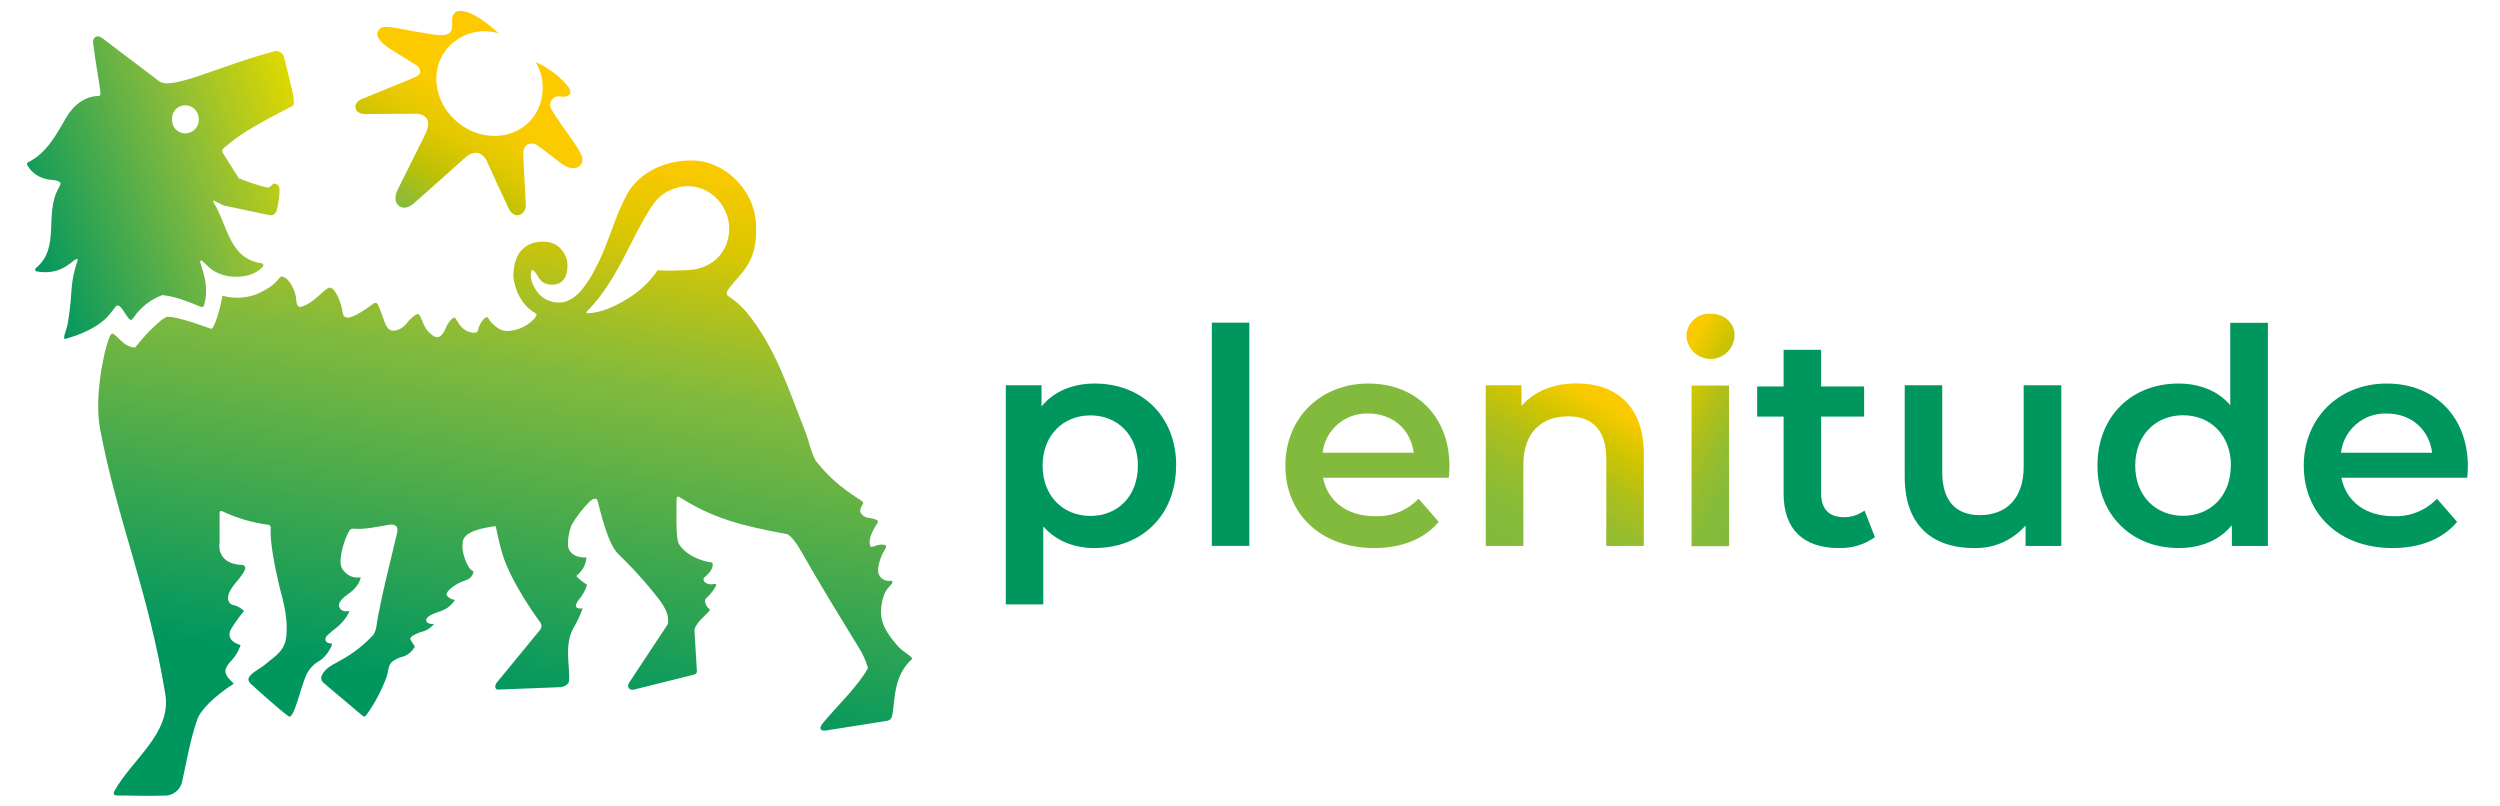
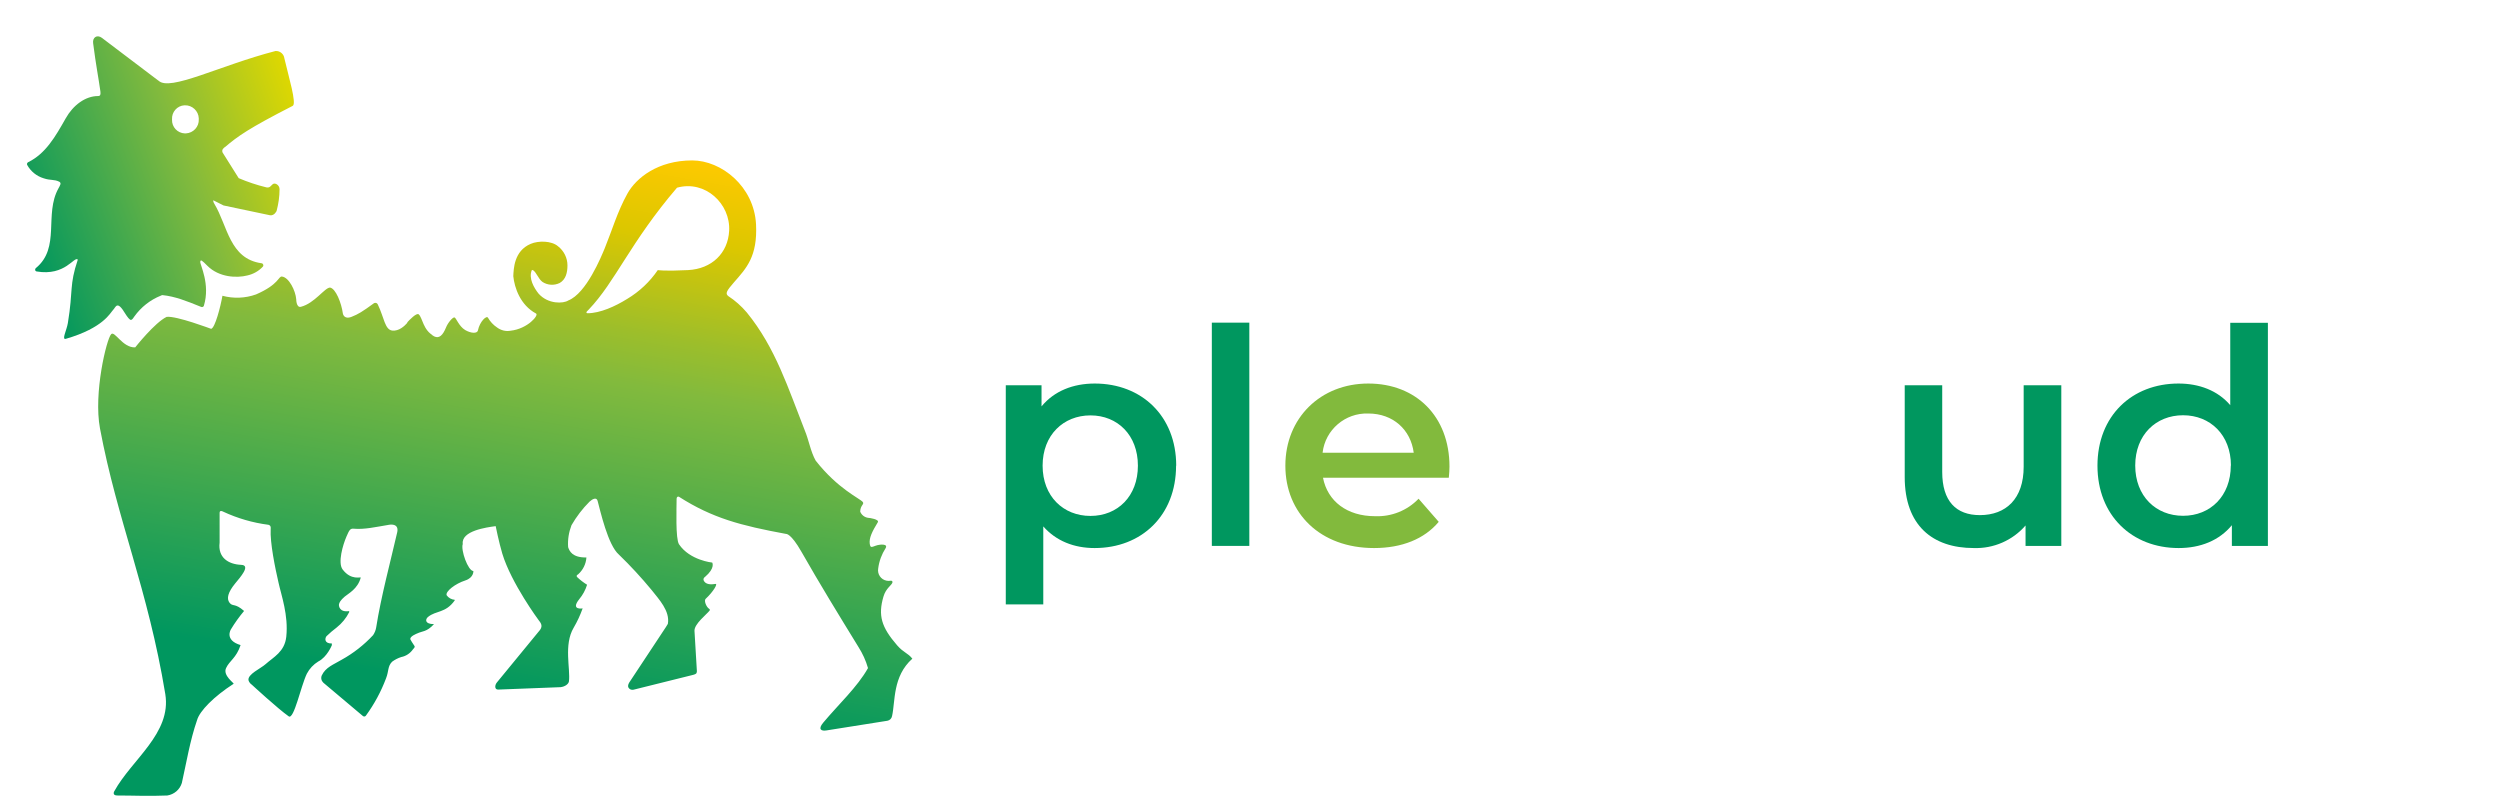
<svg xmlns="http://www.w3.org/2000/svg" width="186" height="60" viewBox="0 0 186 60" fill="none">
  <g clip-path="url(#clip0_6019_665)">
-     <path d="M19.979 39.045C18.809 38.895 17.669 38.565 16.599 38.065C16.599 38.065 16.339 37.915 16.339 38.155V40.375C16.199 41.475 16.979 41.985 17.949 42.025C18.679 42.055 17.869 42.955 17.499 43.405C16.959 44.065 16.839 44.535 17.079 44.845C17.319 45.155 17.469 44.845 18.159 45.455C17.799 45.885 17.469 46.345 17.179 46.825C17.179 46.825 16.669 47.625 17.899 47.995C17.579 48.965 17.079 49.145 16.819 49.705C16.559 50.265 17.449 50.835 17.379 50.875C15.919 51.815 14.849 52.895 14.659 53.585C14.139 55.075 13.859 56.795 13.529 58.255C13.379 58.745 12.959 59.105 12.449 59.185C11.029 59.245 9.959 59.185 8.729 59.185C8.319 59.185 8.499 58.875 8.499 58.875C9.799 56.505 12.769 54.565 12.299 51.645C11.009 43.815 8.729 38.745 7.439 31.875C6.949 29.245 7.929 25.225 8.269 24.865C8.529 24.575 9.119 25.885 10.059 25.845C10.059 25.845 11.519 23.995 12.399 23.575C13.119 23.485 15.699 24.465 15.709 24.465C15.999 24.405 16.409 22.815 16.549 22.005C17.369 22.225 18.239 22.195 19.049 21.905C20.779 21.155 20.699 20.545 20.979 20.575C21.499 20.635 21.989 21.625 22.039 22.265C22.039 22.265 22.039 22.915 22.389 22.825C23.409 22.565 24.169 21.385 24.559 21.395C24.979 21.475 25.399 22.525 25.509 23.325C25.509 23.325 25.579 23.795 26.149 23.575C26.659 23.375 26.949 23.195 27.829 22.555C27.929 22.505 28.049 22.535 28.099 22.635C28.099 22.645 28.109 22.665 28.119 22.675C28.579 23.625 28.629 24.535 29.189 24.595C29.679 24.645 30.089 24.265 30.299 24.025C30.469 23.835 30.969 23.355 31.159 23.415C31.349 23.475 31.479 24.615 32.299 25.025C32.679 25.215 32.949 24.935 33.179 24.375C33.319 24.015 33.679 23.595 33.809 23.615C33.939 23.635 34.129 24.265 34.609 24.555C35.019 24.795 35.509 24.845 35.559 24.575C35.699 23.915 36.209 23.435 36.309 23.645C36.469 23.925 36.699 24.175 36.969 24.355C37.259 24.575 37.629 24.675 37.989 24.605C39.259 24.465 40.119 23.435 39.879 23.325C38.709 22.695 38.279 21.415 38.189 20.545C38.219 20.025 38.229 18.675 39.479 18.145C40.059 17.895 41.039 17.905 41.519 18.325C41.959 18.665 42.219 19.195 42.219 19.745C42.219 20.275 42.099 20.795 41.639 21.055C41.229 21.255 40.739 21.225 40.359 20.975C40.039 20.735 39.919 20.265 39.649 20.095H39.569C39.309 20.705 39.729 21.415 40.069 21.845C40.779 22.645 41.919 22.595 42.279 22.355C43.619 21.835 44.739 19.085 44.999 18.455C45.529 17.155 45.939 15.735 46.679 14.405C47.329 13.235 48.949 11.935 51.499 11.935C53.669 11.935 56.099 13.865 56.249 16.685C56.369 19.085 55.529 19.955 54.609 21.005C54.029 21.665 53.959 21.845 54.179 22.025C54.699 22.365 55.159 22.775 55.559 23.245C57.709 25.875 58.659 28.945 59.869 32.005C60.179 32.745 60.309 33.605 60.689 34.275C62.349 36.385 63.949 37.065 64.189 37.345C64.329 37.525 64.009 37.575 63.999 38.065C64.099 38.315 64.319 38.485 64.579 38.525C64.709 38.525 65.439 38.645 65.309 38.855C64.889 39.545 64.649 40.025 64.709 40.465C64.779 40.975 65.039 40.455 65.739 40.525C65.909 40.545 65.979 40.635 65.889 40.785C65.599 41.235 65.409 41.745 65.339 42.285C65.259 42.715 65.539 43.125 65.969 43.205C66.069 43.225 66.169 43.225 66.269 43.205C66.329 43.195 66.389 43.225 66.399 43.285C66.399 43.305 66.399 43.315 66.399 43.335C66.339 43.555 65.919 43.745 65.729 44.385C65.319 45.785 65.569 46.655 66.749 48.015C67.239 48.575 67.529 48.565 67.879 49.005C66.399 50.325 66.619 52.185 66.369 53.275C66.339 53.455 66.199 53.595 66.019 53.625L61.479 54.345C61.109 54.405 60.829 54.265 61.249 53.765C62.359 52.435 63.799 51.105 64.579 49.705C64.419 49.145 64.179 48.625 63.869 48.135C62.389 45.725 61.019 43.495 59.629 41.055C58.839 39.665 58.489 39.725 58.489 39.725C55.129 39.105 53.009 38.555 50.509 36.955C50.329 36.905 50.339 37.135 50.339 37.135C50.339 37.775 50.249 40.095 50.519 40.495C51.329 41.695 52.989 41.855 52.989 41.855C52.989 41.855 53.239 42.255 52.449 42.925C52.359 42.975 52.319 43.085 52.349 43.175C52.479 43.495 52.899 43.505 53.229 43.445C53.419 43.405 53.109 43.985 52.499 44.555C52.359 44.685 52.549 45.165 52.759 45.295C52.819 45.335 52.829 45.375 52.789 45.435C52.579 45.705 51.659 46.415 51.669 46.925L51.849 49.945C51.849 49.995 51.829 50.055 51.809 50.095C51.749 50.155 51.669 50.185 51.589 50.205L47.129 51.315C46.989 51.345 46.849 51.295 46.769 51.175C46.659 51.015 46.819 50.775 46.819 50.775L49.549 46.645L49.689 46.415C49.859 45.455 49.019 44.585 48.479 43.895C47.719 42.975 46.909 42.095 46.049 41.265C45.229 40.565 44.659 37.985 44.459 37.255C44.379 36.985 44.099 37.105 43.859 37.325C43.339 37.845 42.889 38.435 42.519 39.075C42.319 39.595 42.229 40.145 42.269 40.705C42.359 40.995 42.579 41.495 43.629 41.475C43.599 41.965 43.369 42.415 43.009 42.735C43.009 42.735 42.819 42.815 42.949 42.945C43.169 43.155 43.419 43.345 43.679 43.505C43.559 43.895 43.359 44.265 43.099 44.575C42.419 45.425 43.349 45.265 43.349 45.265C43.169 45.765 42.949 46.245 42.679 46.705C41.929 47.965 42.449 49.775 42.329 50.695C42.299 50.895 42.039 51.085 41.709 51.125L37.059 51.305C36.779 51.305 36.809 50.965 36.969 50.775L40.179 46.865C40.429 46.525 40.179 46.285 40.079 46.145C40.079 46.145 38.039 43.395 37.369 41.185C37.109 40.305 36.879 39.145 36.879 39.145C36.189 39.235 34.299 39.495 34.429 40.475C34.269 40.925 34.819 42.475 35.219 42.485C35.219 42.485 35.259 42.975 34.619 43.185C33.869 43.425 33.129 44.005 33.229 44.285C33.369 44.485 33.589 44.605 33.829 44.625V44.675C33.139 45.635 32.449 45.405 31.839 45.905C31.629 46.085 31.599 46.435 32.289 46.435C31.739 47.035 31.409 46.945 31.049 47.125C31.049 47.125 30.429 47.355 30.539 47.585C30.859 48.165 30.959 48.045 30.729 48.305C30.519 48.605 30.209 48.815 29.849 48.885C29.599 48.965 29.369 49.085 29.169 49.235C28.829 49.585 28.939 49.915 28.719 50.475C28.349 51.455 27.849 52.385 27.229 53.235C27.189 53.305 27.089 53.335 27.019 53.285C27.009 53.285 26.989 53.265 26.979 53.255L24.059 50.795C23.909 50.655 23.859 50.445 23.939 50.255C24.229 49.635 24.819 49.445 25.419 49.085C26.289 48.605 27.079 47.985 27.759 47.255C27.879 47.075 27.959 46.875 27.989 46.675C28.349 44.385 29.049 41.795 29.559 39.575C29.689 38.885 28.939 39.045 28.939 39.045C27.909 39.215 27.119 39.405 26.309 39.335C26.059 39.315 25.989 39.425 25.779 39.915C25.509 40.535 25.119 41.865 25.489 42.365C26.129 43.215 26.859 42.895 26.839 42.975C26.619 43.815 25.909 44.165 25.649 44.385C25.329 44.655 25.239 44.845 25.219 44.965C25.199 45.085 25.259 45.575 25.979 45.465V45.545C25.759 45.985 25.439 46.375 25.049 46.685C24.779 46.885 24.529 47.105 24.289 47.335C24.159 47.505 24.129 47.885 24.689 47.875V48.005C24.689 48.005 24.339 48.885 23.679 49.215C23.319 49.435 23.029 49.745 22.829 50.125C22.379 51.055 21.869 53.575 21.479 53.295C20.679 52.735 18.739 50.945 18.739 50.945C18.619 50.865 18.529 50.745 18.489 50.615C18.399 50.165 19.409 49.735 19.769 49.405C20.349 48.885 21.179 48.495 21.299 47.375C21.469 45.775 20.929 44.295 20.719 43.335C20.479 42.295 20.079 40.375 20.139 39.345C20.169 39.095 20.019 39.065 20.019 39.065L19.979 39.045ZM43.679 23.155C43.619 23.215 43.599 23.305 43.709 23.305C44.649 23.305 45.769 22.795 46.669 22.235C47.569 21.695 48.349 20.965 48.939 20.095C48.939 20.095 49.419 20.185 51.189 20.095C52.959 20.005 54.159 18.835 54.249 17.175C54.359 15.165 52.469 13.375 50.369 13.965C48.879 14.375 48.419 15.455 47.839 16.435C46.879 18.045 45.799 20.945 43.799 23.035C43.799 23.035 43.759 23.075 43.689 23.145M30.289 23.995C30.459 23.805 30.989 23.255 31.149 23.385C31.439 23.625 31.469 24.585 32.289 24.995" fill="url(#paint0_linear_6019_665)" />
+     <path d="M19.979 39.045C18.809 38.895 17.669 38.565 16.599 38.065C16.599 38.065 16.339 37.915 16.339 38.155V40.375C16.199 41.475 16.979 41.985 17.949 42.025C18.679 42.055 17.869 42.955 17.499 43.405C16.959 44.065 16.839 44.535 17.079 44.845C17.319 45.155 17.469 44.845 18.159 45.455C17.799 45.885 17.469 46.345 17.179 46.825C17.179 46.825 16.669 47.625 17.899 47.995C17.579 48.965 17.079 49.145 16.819 49.705C16.559 50.265 17.449 50.835 17.379 50.875C15.919 51.815 14.849 52.895 14.659 53.585C14.139 55.075 13.859 56.795 13.529 58.255C13.379 58.745 12.959 59.105 12.449 59.185C11.029 59.245 9.959 59.185 8.729 59.185C8.319 59.185 8.499 58.875 8.499 58.875C9.799 56.505 12.769 54.565 12.299 51.645C11.009 43.815 8.729 38.745 7.439 31.875C6.949 29.245 7.929 25.225 8.269 24.865C8.529 24.575 9.119 25.885 10.059 25.845C10.059 25.845 11.519 23.995 12.399 23.575C13.119 23.485 15.699 24.465 15.709 24.465C15.999 24.405 16.409 22.815 16.549 22.005C17.369 22.225 18.239 22.195 19.049 21.905C20.779 21.155 20.699 20.545 20.979 20.575C21.499 20.635 21.989 21.625 22.039 22.265C22.039 22.265 22.039 22.915 22.389 22.825C23.409 22.565 24.169 21.385 24.559 21.395C24.979 21.475 25.399 22.525 25.509 23.325C25.509 23.325 25.579 23.795 26.149 23.575C26.659 23.375 26.949 23.195 27.829 22.555C27.929 22.505 28.049 22.535 28.099 22.635C28.099 22.645 28.109 22.665 28.119 22.675C28.579 23.625 28.629 24.535 29.189 24.595C29.679 24.645 30.089 24.265 30.299 24.025C30.469 23.835 30.969 23.355 31.159 23.415C31.349 23.475 31.479 24.615 32.299 25.025C32.679 25.215 32.949 24.935 33.179 24.375C33.319 24.015 33.679 23.595 33.809 23.615C33.939 23.635 34.129 24.265 34.609 24.555C35.019 24.795 35.509 24.845 35.559 24.575C35.699 23.915 36.209 23.435 36.309 23.645C36.469 23.925 36.699 24.175 36.969 24.355C37.259 24.575 37.629 24.675 37.989 24.605C39.259 24.465 40.119 23.435 39.879 23.325C38.709 22.695 38.279 21.415 38.189 20.545C38.219 20.025 38.229 18.675 39.479 18.145C40.059 17.895 41.039 17.905 41.519 18.325C41.959 18.665 42.219 19.195 42.219 19.745C42.219 20.275 42.099 20.795 41.639 21.055C41.229 21.255 40.739 21.225 40.359 20.975C40.039 20.735 39.919 20.265 39.649 20.095H39.569C39.309 20.705 39.729 21.415 40.069 21.845C40.779 22.645 41.919 22.595 42.279 22.355C43.619 21.835 44.739 19.085 44.999 18.455C45.529 17.155 45.939 15.735 46.679 14.405C47.329 13.235 48.949 11.935 51.499 11.935C53.669 11.935 56.099 13.865 56.249 16.685C56.369 19.085 55.529 19.955 54.609 21.005C54.029 21.665 53.959 21.845 54.179 22.025C54.699 22.365 55.159 22.775 55.559 23.245C57.709 25.875 58.659 28.945 59.869 32.005C60.179 32.745 60.309 33.605 60.689 34.275C62.349 36.385 63.949 37.065 64.189 37.345C64.329 37.525 64.009 37.575 63.999 38.065C64.099 38.315 64.319 38.485 64.579 38.525C64.709 38.525 65.439 38.645 65.309 38.855C64.889 39.545 64.649 40.025 64.709 40.465C64.779 40.975 65.039 40.455 65.739 40.525C65.909 40.545 65.979 40.635 65.889 40.785C65.599 41.235 65.409 41.745 65.339 42.285C65.259 42.715 65.539 43.125 65.969 43.205C66.069 43.225 66.169 43.225 66.269 43.205C66.329 43.195 66.389 43.225 66.399 43.285C66.399 43.305 66.399 43.315 66.399 43.335C66.339 43.555 65.919 43.745 65.729 44.385C65.319 45.785 65.569 46.655 66.749 48.015C67.239 48.575 67.529 48.565 67.879 49.005C66.399 50.325 66.619 52.185 66.369 53.275C66.339 53.455 66.199 53.595 66.019 53.625L61.479 54.345C61.109 54.405 60.829 54.265 61.249 53.765C62.359 52.435 63.799 51.105 64.579 49.705C64.419 49.145 64.179 48.625 63.869 48.135C62.389 45.725 61.019 43.495 59.629 41.055C58.839 39.665 58.489 39.725 58.489 39.725C55.129 39.105 53.009 38.555 50.509 36.955C50.329 36.905 50.339 37.135 50.339 37.135C50.339 37.775 50.249 40.095 50.519 40.495C51.329 41.695 52.989 41.855 52.989 41.855C52.989 41.855 53.239 42.255 52.449 42.925C52.359 42.975 52.319 43.085 52.349 43.175C52.479 43.495 52.899 43.505 53.229 43.445C53.419 43.405 53.109 43.985 52.499 44.555C52.359 44.685 52.549 45.165 52.759 45.295C52.819 45.335 52.829 45.375 52.789 45.435C52.579 45.705 51.659 46.415 51.669 46.925L51.849 49.945C51.849 49.995 51.829 50.055 51.809 50.095C51.749 50.155 51.669 50.185 51.589 50.205L47.129 51.315C46.989 51.345 46.849 51.295 46.769 51.175C46.659 51.015 46.819 50.775 46.819 50.775L49.549 46.645L49.689 46.415C49.859 45.455 49.019 44.585 48.479 43.895C47.719 42.975 46.909 42.095 46.049 41.265C45.229 40.565 44.659 37.985 44.459 37.255C44.379 36.985 44.099 37.105 43.859 37.325C43.339 37.845 42.889 38.435 42.519 39.075C42.319 39.595 42.229 40.145 42.269 40.705C42.359 40.995 42.579 41.495 43.629 41.475C43.599 41.965 43.369 42.415 43.009 42.735C43.009 42.735 42.819 42.815 42.949 42.945C43.169 43.155 43.419 43.345 43.679 43.505C43.559 43.895 43.359 44.265 43.099 44.575C42.419 45.425 43.349 45.265 43.349 45.265C43.169 45.765 42.949 46.245 42.679 46.705C41.929 47.965 42.449 49.775 42.329 50.695C42.299 50.895 42.039 51.085 41.709 51.125L37.059 51.305C36.779 51.305 36.809 50.965 36.969 50.775L40.179 46.865C40.429 46.525 40.179 46.285 40.079 46.145C40.079 46.145 38.039 43.395 37.369 41.185C37.109 40.305 36.879 39.145 36.879 39.145C36.189 39.235 34.299 39.495 34.429 40.475C34.269 40.925 34.819 42.475 35.219 42.485C35.219 42.485 35.259 42.975 34.619 43.185C33.869 43.425 33.129 44.005 33.229 44.285C33.369 44.485 33.589 44.605 33.829 44.625V44.675C33.139 45.635 32.449 45.405 31.839 45.905C31.629 46.085 31.599 46.435 32.289 46.435C31.739 47.035 31.409 46.945 31.049 47.125C31.049 47.125 30.429 47.355 30.539 47.585C30.859 48.165 30.959 48.045 30.729 48.305C30.519 48.605 30.209 48.815 29.849 48.885C29.599 48.965 29.369 49.085 29.169 49.235C28.829 49.585 28.939 49.915 28.719 50.475C28.349 51.455 27.849 52.385 27.229 53.235C27.189 53.305 27.089 53.335 27.019 53.285C27.009 53.285 26.989 53.265 26.979 53.255L24.059 50.795C23.909 50.655 23.859 50.445 23.939 50.255C24.229 49.635 24.819 49.445 25.419 49.085C26.289 48.605 27.079 47.985 27.759 47.255C27.879 47.075 27.959 46.875 27.989 46.675C28.349 44.385 29.049 41.795 29.559 39.575C29.689 38.885 28.939 39.045 28.939 39.045C27.909 39.215 27.119 39.405 26.309 39.335C26.059 39.315 25.989 39.425 25.779 39.915C25.509 40.535 25.119 41.865 25.489 42.365C26.129 43.215 26.859 42.895 26.839 42.975C26.619 43.815 25.909 44.165 25.649 44.385C25.329 44.655 25.239 44.845 25.219 44.965C25.199 45.085 25.259 45.575 25.979 45.465V45.545C25.759 45.985 25.439 46.375 25.049 46.685C24.779 46.885 24.529 47.105 24.289 47.335C24.159 47.505 24.129 47.885 24.689 47.875V48.005C24.689 48.005 24.339 48.885 23.679 49.215C23.319 49.435 23.029 49.745 22.829 50.125C22.379 51.055 21.869 53.575 21.479 53.295C20.679 52.735 18.739 50.945 18.739 50.945C18.619 50.865 18.529 50.745 18.489 50.615C18.399 50.165 19.409 49.735 19.769 49.405C20.349 48.885 21.179 48.495 21.299 47.375C21.469 45.775 20.929 44.295 20.719 43.335C20.479 42.295 20.079 40.375 20.139 39.345C20.169 39.095 20.019 39.065 20.019 39.065L19.979 39.045ZM43.679 23.155C43.619 23.215 43.599 23.305 43.709 23.305C44.649 23.305 45.769 22.795 46.669 22.235C47.569 21.695 48.349 20.965 48.939 20.095C48.939 20.095 49.419 20.185 51.189 20.095C52.959 20.005 54.159 18.835 54.249 17.175C54.359 15.165 52.469 13.375 50.369 13.965C46.879 18.045 45.799 20.945 43.799 23.035C43.799 23.035 43.759 23.075 43.689 23.145M30.289 23.995C30.459 23.805 30.989 23.255 31.149 23.385C31.439 23.625 31.469 24.585 32.289 24.995" fill="url(#paint0_linear_6019_665)" />
    <path d="M16.749 10.935C17.689 10.135 18.499 9.555 21.779 7.875C22.089 7.715 21.469 5.685 21.159 4.345C21.119 4.015 20.829 3.775 20.499 3.795C16.329 4.875 12.619 6.835 11.789 5.995H11.779L7.579 2.815C7.229 2.555 6.869 2.775 6.929 3.215C7.139 4.855 7.329 5.795 7.469 6.795C7.499 7.025 7.469 7.145 7.299 7.145C6.349 7.145 5.439 7.825 4.889 8.805C4.109 10.185 3.389 11.435 2.099 12.065C2.019 12.105 1.989 12.195 2.019 12.265C2.279 12.745 2.719 13.105 3.249 13.265C3.779 13.445 4.029 13.325 4.419 13.525C4.479 13.555 4.519 13.635 4.499 13.705C4.459 13.815 4.409 13.915 4.349 14.015C3.269 15.955 4.519 18.425 2.669 19.945C2.609 19.995 2.599 20.085 2.639 20.145C2.659 20.175 2.689 20.185 2.719 20.195C4.869 20.565 5.529 19.025 5.789 19.315C5.139 21.265 5.459 21.535 5.049 24.035C4.959 24.585 4.559 25.315 4.909 25.205C7.699 24.395 8.209 23.265 8.409 23.065C8.619 22.865 8.699 22.295 9.319 23.335C9.459 23.555 9.659 23.845 9.759 23.795C9.839 23.795 9.949 23.615 9.989 23.555C10.489 22.855 11.169 22.315 11.969 21.995C11.999 21.975 12.039 21.965 12.079 21.955C13.039 22.055 13.859 22.385 14.969 22.835C15.049 22.865 15.129 22.835 15.169 22.755C15.169 22.755 15.169 22.755 15.169 22.745C15.659 21.145 14.879 19.695 14.899 19.485C14.919 19.275 15.029 19.375 15.429 19.775C16.299 20.645 17.619 20.695 18.399 20.495C18.849 20.395 19.259 20.165 19.569 19.825C19.619 19.755 19.589 19.655 19.519 19.605C19.499 19.595 19.479 19.585 19.449 19.585C17.069 19.245 16.939 16.805 15.949 15.165C15.889 15.075 15.839 14.925 15.879 14.905L16.629 15.285C16.629 15.285 19.949 15.985 20.089 16.015C20.419 16.065 20.579 15.695 20.579 15.695C20.719 15.165 20.799 14.625 20.799 14.075C20.799 13.755 20.439 13.555 20.279 13.715C20.219 13.775 20.159 13.835 20.089 13.895C19.999 13.955 19.899 13.965 19.799 13.935C19.099 13.765 18.419 13.535 17.759 13.255L16.559 11.345C16.469 11.105 16.669 11.005 16.739 10.935H16.749ZM13.749 9.925C13.209 9.905 12.779 9.455 12.799 8.905C12.799 8.895 12.799 8.885 12.799 8.875C12.769 8.335 13.179 7.865 13.719 7.835C13.719 7.835 13.739 7.835 13.749 7.835C14.299 7.815 14.769 8.255 14.789 8.805C14.789 8.825 14.789 8.855 14.789 8.875C14.819 9.425 14.389 9.895 13.829 9.925C13.799 9.925 13.779 9.925 13.749 9.925Z" fill="url(#paint1_linear_6019_665)" />
-     <path d="M30.82 15.105L34.62 11.725C34.62 11.725 35.1 11.225 35.64 11.405C35.93 11.535 36.16 11.775 36.26 12.085C36.34 12.285 37.85 15.525 37.85 15.525C37.85 15.525 38.1 16.065 38.54 16.015C38.89 15.945 39.14 15.625 39.12 15.275L38.93 11.535C38.93 11.535 38.89 10.925 39.25 10.745C39.5 10.635 39.8 10.665 40.01 10.835C40.28 11.005 41.72 12.135 41.74 12.145C42.82 12.965 43.47 12.255 43.31 11.695C43.15 11.135 42.25 9.955 42.25 9.955C42.25 9.955 41.31 8.625 41.17 8.375C41.02 8.125 40.86 7.875 40.96 7.595C41.02 7.425 41.15 7.285 41.31 7.215C41.47 7.155 41.65 7.155 41.82 7.195C42.14 7.255 42.68 7.035 42.31 6.495C41.66 5.685 40.82 5.045 39.86 4.625C40.61 5.905 40.54 7.505 39.68 8.715C38.44 10.365 35.98 10.585 34.18 9.205C32.38 7.825 31.92 5.385 33.16 3.735C34.09 2.545 35.65 2.045 37.09 2.475C36.63 2.035 36.13 1.645 35.6 1.305C33.56 0.085 33.64 1.495 33.64 1.495C33.64 1.495 33.68 2.135 33.56 2.305C33.44 2.475 33.32 2.745 32.08 2.545L30.84 2.335C28.63 1.905 28.33 1.865 28.1 2.375C27.84 2.945 29.14 3.715 29.14 3.715L31.03 4.885C31.17 4.975 31.25 5.125 31.26 5.295C31.25 5.495 31.2 5.585 30.89 5.735C30.58 5.885 26.88 7.375 26.85 7.395C26.82 7.415 26.18 7.705 26.56 8.275C26.76 8.445 27.02 8.515 27.28 8.485C27.73 8.475 30.8 8.465 30.8 8.465C30.8 8.465 31.46 8.385 31.76 8.835C32 9.185 31.7 9.865 31.7 9.865L29.58 14.125C29.58 14.125 29.17 14.915 29.68 15.315C30.19 15.715 30.81 15.115 30.81 15.115L30.82 15.105Z" fill="url(#paint2_linear_6019_665)" />
    <path d="M87.5 34.645C87.5 38.355 84.93 40.775 81.44 40.775C79.92 40.775 78.58 40.255 77.62 39.165V44.965H74.83V28.665H77.49V30.235C78.43 29.095 79.83 28.535 81.45 28.535C84.94 28.535 87.51 30.955 87.51 34.645H87.5ZM84.66 34.645C84.66 32.365 83.14 30.905 81.13 30.905C79.12 30.905 77.57 32.365 77.57 34.645C77.57 36.925 79.11 38.385 81.13 38.385C83.15 38.385 84.66 36.925 84.66 34.645Z" fill="#00975F" />
    <path d="M92.95 24.005H90.16V40.615H92.95V24.005Z" fill="#00975F" />
    <path d="M107.801 35.545H98.431C98.771 37.295 100.221 38.405 102.301 38.405C103.521 38.455 104.701 37.985 105.541 37.105L107.041 38.825C105.971 40.105 104.291 40.775 102.231 40.775C98.231 40.775 95.631 38.195 95.631 34.645C95.631 31.095 98.251 28.535 101.801 28.535C105.351 28.535 107.841 30.975 107.841 34.715C107.841 34.935 107.821 35.265 107.791 35.545H107.801ZM98.411 33.685H105.181C104.961 31.965 103.641 30.765 101.801 30.765C100.081 30.705 98.601 31.975 98.401 33.675L98.411 33.685Z" fill="#82BA3D" />
-     <path d="M122.299 33.765V40.615H119.509V34.125C119.509 31.995 118.459 30.975 116.669 30.975C114.679 30.975 113.339 32.185 113.339 34.575V40.615H110.539V28.665H113.199V30.205C114.129 29.115 115.569 28.525 117.309 28.525C120.169 28.525 122.299 30.155 122.299 33.765Z" fill="url(#paint3_linear_6019_665)" />
-     <path d="M125.471 25.025C125.471 24.085 126.241 23.325 127.181 23.335C127.211 23.335 127.231 23.335 127.261 23.335C128.291 23.335 129.051 24.025 129.051 24.945C129.031 25.935 128.221 26.725 127.231 26.705C126.291 26.685 125.521 25.955 125.471 25.015V25.025ZM125.851 28.685H128.641V40.635H125.851V28.685Z" fill="url(#paint4_linear_6019_665)" />
-     <path d="M139.49 39.965C138.71 40.525 137.77 40.805 136.81 40.775C134.18 40.775 132.7 39.385 132.7 36.745V30.995H130.73V28.755H132.7V26.025H135.49V28.755H138.69V30.995H135.49V36.685C135.49 37.855 136.07 38.475 137.15 38.475C137.71 38.495 138.26 38.315 138.72 37.985L139.5 39.975L139.49 39.965Z" fill="#00975F" />
    <path d="M153.361 28.665V40.615H150.701V39.095C149.741 40.205 148.321 40.825 146.851 40.775C143.781 40.775 141.711 39.095 141.711 35.495V28.665H144.501V35.115C144.501 37.285 145.531 38.325 147.301 38.325C149.241 38.325 150.561 37.115 150.561 34.725V28.665H153.361Z" fill="#00975F" />
    <path d="M168.731 24.005V40.615H166.051V39.075C165.111 40.215 163.711 40.775 162.091 40.775C158.621 40.775 156.051 38.355 156.051 34.645C156.051 30.935 158.621 28.535 162.081 28.535C163.621 28.535 165.001 29.055 165.931 30.145V24.015H168.731V24.005ZM165.981 34.635C165.981 32.355 164.441 30.895 162.421 30.895C160.401 30.895 158.861 32.355 158.861 34.635C158.861 36.915 160.401 38.375 162.421 38.375C164.441 38.375 165.971 36.915 165.971 34.635H165.981Z" fill="#00975F" />
-     <path d="M183.57 35.545H174.2C174.54 37.295 175.99 38.405 178.07 38.405C179.29 38.455 180.47 37.985 181.31 37.105L182.81 38.825C181.74 40.105 180.06 40.775 178 40.775C174 40.775 171.4 38.195 171.4 34.645C171.4 31.095 174.02 28.535 177.57 28.535C181.12 28.535 183.61 30.975 183.61 34.715C183.61 34.935 183.59 35.265 183.56 35.545H183.57ZM174.18 33.685H180.95C180.73 31.965 179.41 30.765 177.57 30.765C175.85 30.705 174.37 31.975 174.17 33.675L174.18 33.685Z" fill="#00975F" />
  </g>
  <defs>
    <linearGradient id="paint0_linear_6019_665" x1="33.239" y1="63.505" x2="42.619" y2="10.295" gradientUnits="userSpaceOnUse">
      <stop stop-color="#00975F" />
      <stop offset="0.23" stop-color="#00975F" />
      <stop offset="0.68" stop-color="#82BA3D" />
      <stop offset="0.75" stop-color="#9CBE2B" />
      <stop offset="0.89" stop-color="#DCC700" />
      <stop offset="1" stop-color="#FEC900" />
    </linearGradient>
    <linearGradient id="paint1_linear_6019_665" x1="1.259" y1="16.375" x2="22.709" y2="8.565" gradientUnits="userSpaceOnUse">
      <stop stop-color="#00975F" />
      <stop offset="0.58" stop-color="#82BA3D" />
      <stop offset="1" stop-color="#DFD800" />
    </linearGradient>
    <linearGradient id="paint2_linear_6019_665" x1="30.71" y1="15.905" x2="38.25" y2="2.835" gradientUnits="userSpaceOnUse">
      <stop stop-color="#82BA3D" />
      <stop offset="0.02" stop-color="#89BB39" />
      <stop offset="0.22" stop-color="#BCC106" />
      <stop offset="0.42" stop-color="#E1C800" />
      <stop offset="0.62" stop-color="#FACB00" />
      <stop offset="0.81" stop-color="#FECA00" />
      <stop offset="1" stop-color="#FEC900" />
    </linearGradient>
    <linearGradient id="paint3_linear_6019_665" x1="112.359" y1="41.675" x2="119.689" y2="28.975" gradientUnits="userSpaceOnUse">
      <stop stop-color="#82BA3D" />
      <stop offset="0.22" stop-color="#86BB3A" />
      <stop offset="0.4" stop-color="#97BD2D" />
      <stop offset="0.58" stop-color="#B0BF19" />
      <stop offset="0.75" stop-color="#D0C500" />
      <stop offset="0.92" stop-color="#F8CA00" />
      <stop offset="1" stop-color="#FEC900" />
    </linearGradient>
    <linearGradient id="paint4_linear_6019_665" x1="122.611" y1="29.545" x2="131.931" y2="34.935" gradientUnits="userSpaceOnUse">
      <stop stop-color="#FEC900" />
      <stop offset="0.08" stop-color="#F8CA00" />
      <stop offset="0.25" stop-color="#D0C500" />
      <stop offset="0.42" stop-color="#B0BF19" />
      <stop offset="0.6" stop-color="#97BD2D" />
      <stop offset="0.78" stop-color="#86BB3A" />
      <stop offset="1" stop-color="#82BA3D" />
    </linearGradient>
    <clipPath id="clip0_6019_665">
      <rect width="181.61" height="58.39" fill="white" transform="translate(2 0.805)" />
    </clipPath>
  </defs>
</svg>